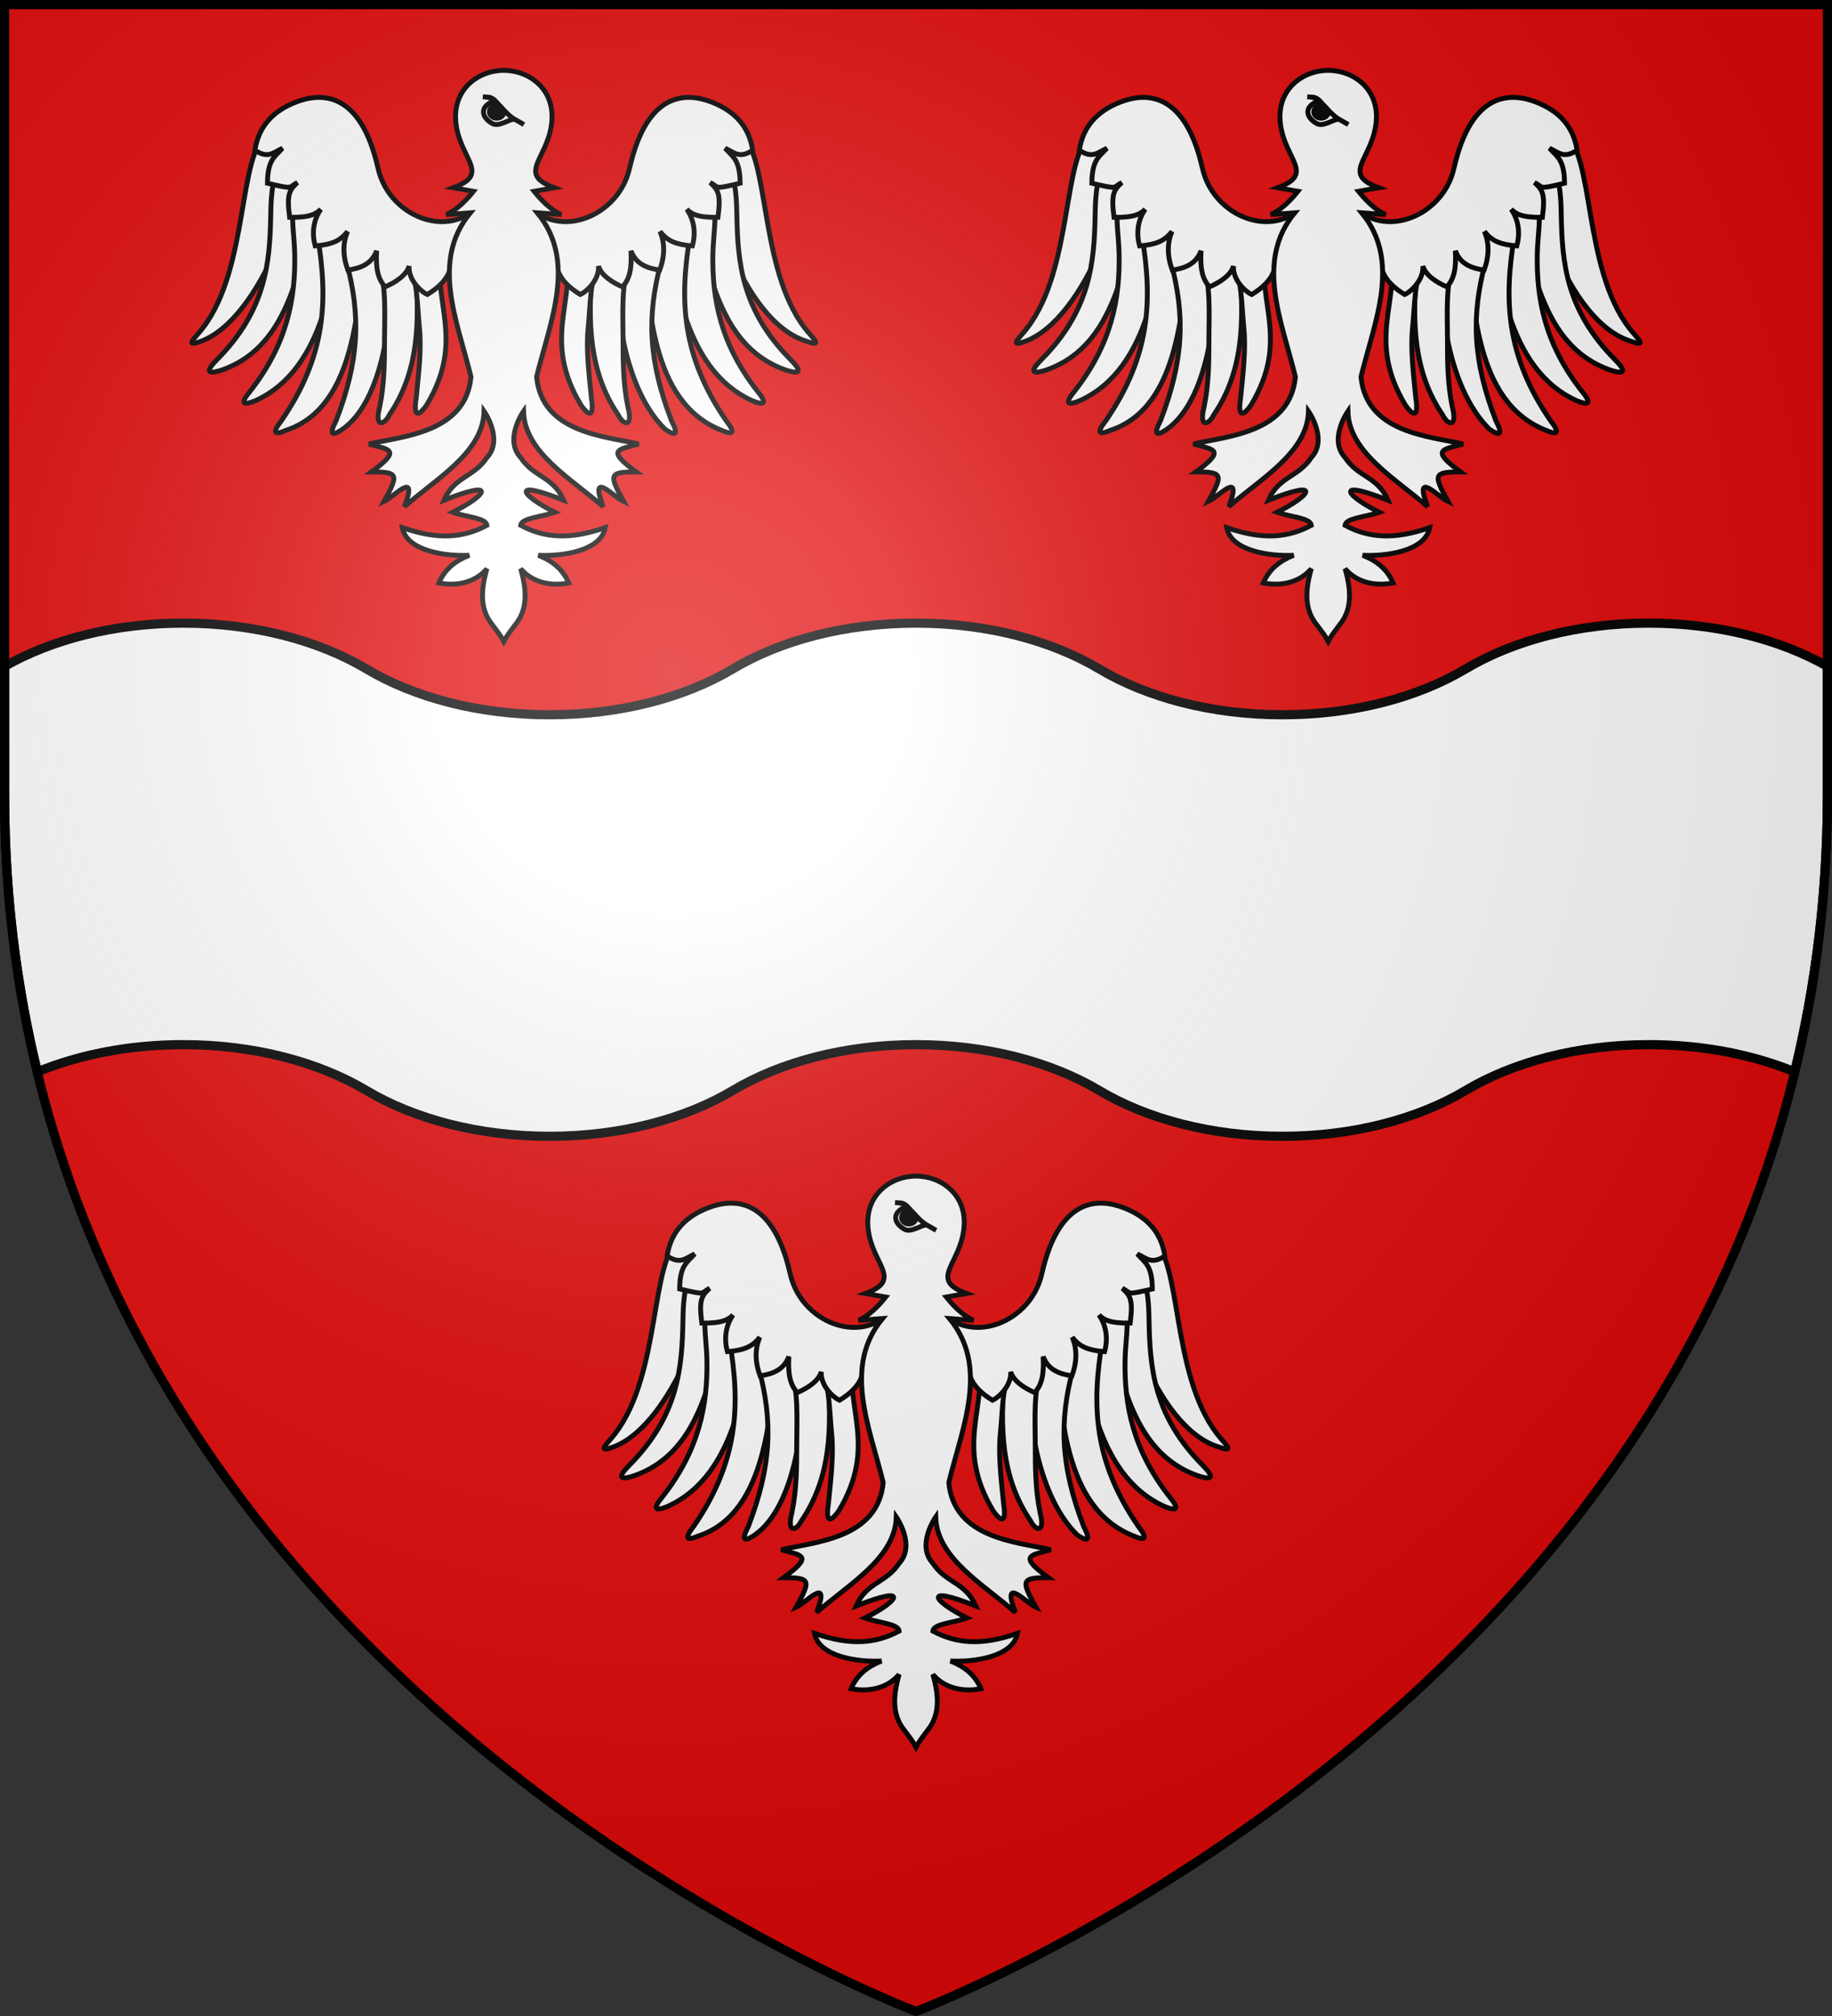
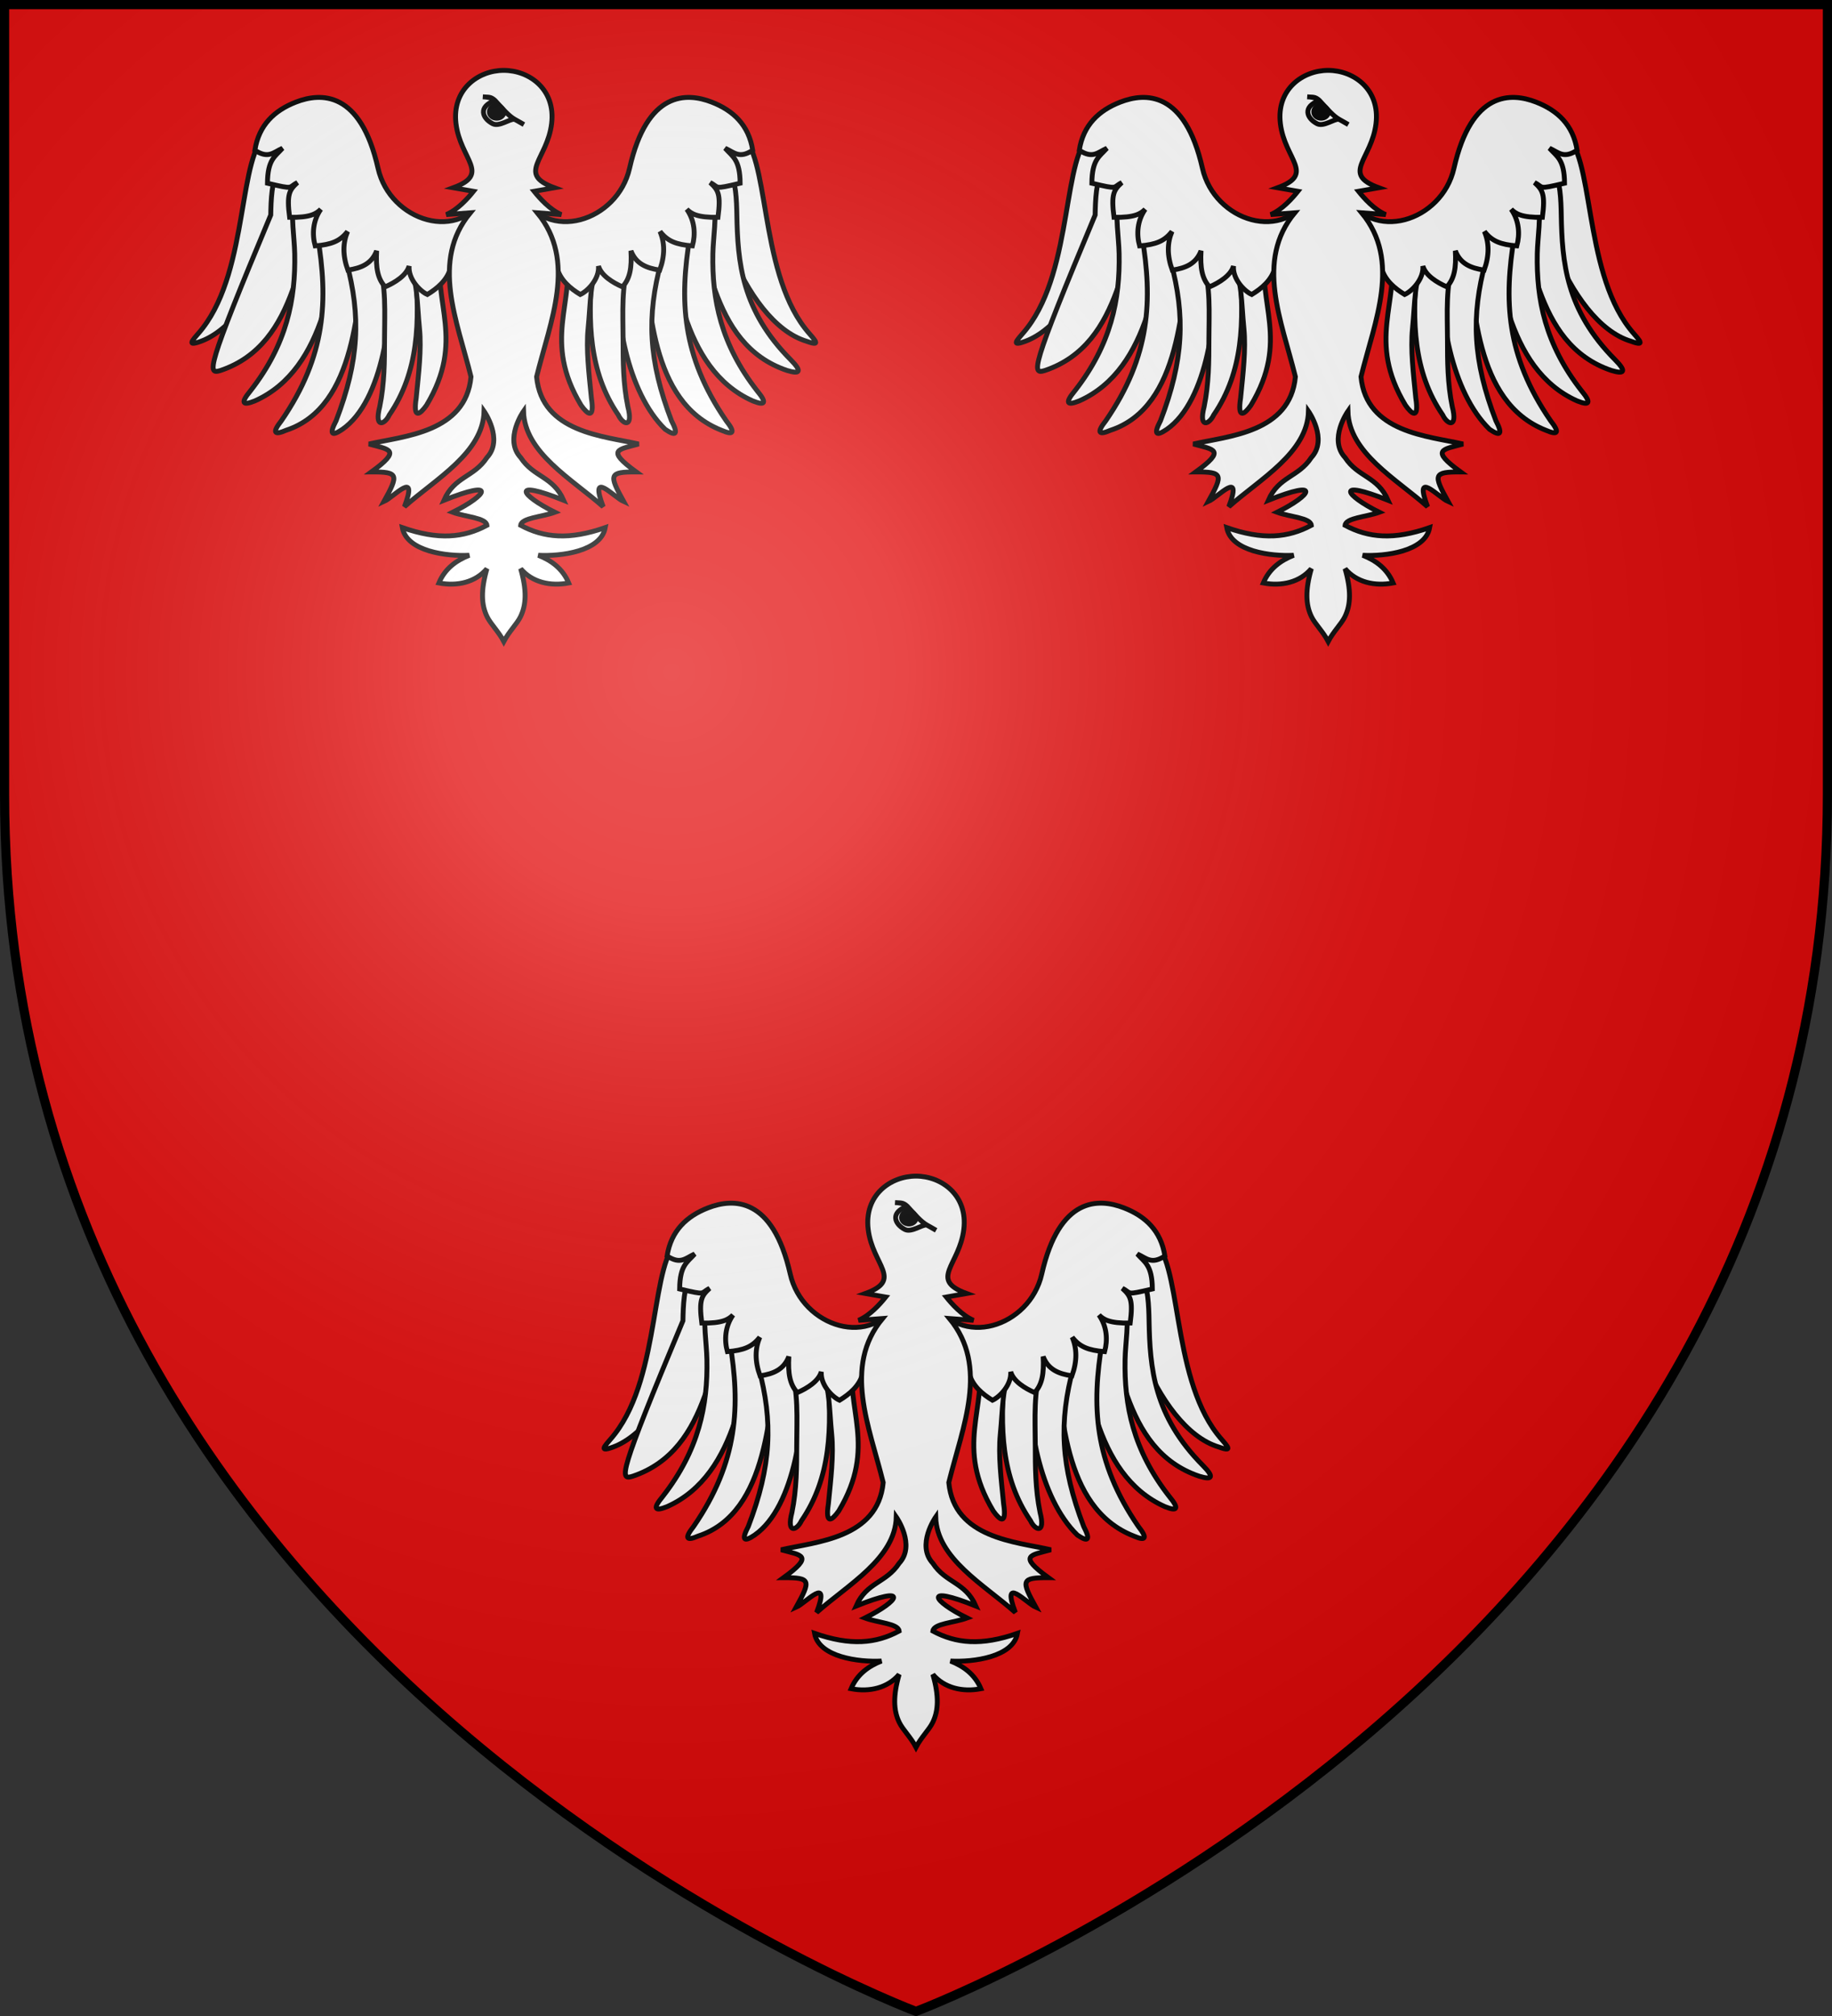
<svg xmlns="http://www.w3.org/2000/svg" xmlns:ns1="http://sodipodi.sourceforge.net/DTD/sodipodi-0.dtd" xmlns:ns2="http://www.inkscape.org/namespaces/inkscape" xmlns:xlink="http://www.w3.org/1999/xlink" width="600" height="660" viewBox="0 0 600 660" id="svg2" ns1:version="0.32" ns2:version="0.46" ns1:docname="Blason_Diffembach-les-Hellimer-A_57.svg" ns2:output_extension="org.inkscape.output.svg.inkscape" version="1.0">
  <rect x="0" y="0" width="600" height="660" fill="#333333" stroke="none" />
  <ns1:namedview ns2:window-height="977" ns2:window-width="1280" ns2:pageshadow="2" ns2:pageopacity="0.0" guidetolerance="10.0" gridtolerance="10.0" objecttolerance="10.0" borderopacity="1.0" bordercolor="#666666" pagecolor="#ffffff" id="base" showgrid="false" ns2:zoom="1.1863636" ns2:cx="300" ns2:cy="330" ns2:window-x="-4" ns2:window-y="-4" ns2:current-layer="layer4" ns2:object-nodes="true" ns2:window-maximized="1" />
  <defs id="defs4">
    <radialGradient id="Gradient1" gradientUnits="userSpaceOnUse" cx="-80" cy="-80" r="405">
      <stop style="stop-color:#fff;stop-opacity:0.31" offset="0" id="stop7" />
      <stop style="stop-color:#fff;stop-opacity:0.25" offset="0.19" id="stop9" />
      <stop style="stop-color:#6b6b6b;stop-opacity:0.125" offset="0.6" id="stop11" />
      <stop style="stop-color:#000;stop-opacity:0.125" offset="1" id="stop13" />
    </radialGradient>
    <clipPath id="shield_cut">
      <path id="shield" d="M -298.5,-298.5 L 298.5,-298.5 L 298.5,-40 C 298.5,246.31 0,358.5 0,358.5 C 0,358.5 -298.5,246.31 -298.5,-40 L -298.5,-298.5 z" />
    </clipPath>
  </defs>
  <g id="layer4" ns2:label="Fond écu" ns2:groupmode="layer" transform="translate(300,300)">
    <use xlink:href="#shield" id="use18" style="fill:#e20909" x="0" y="0" width="600" height="660" />
-     <path style="fill:#ffffff;fill-opacity:1;fill-rule:evenodd;stroke:#000000;stroke-width:3;stroke-linecap:butt;stroke-linejoin:miter;stroke-opacity:1;display:inline" d="M 60 204 C 37.47 204 16.957 209.365 1.5 218.156 L 1.5 260 C 1.5 292.511 5.388 322.78 12.25 350.906 C 25.96 345.268 42.367 342 60 342 C 83.257 342 104.386 347.698 120 357 C 135.614 366.302 156.743 372 180 372 C 203.257 372 224.386 366.302 240 357 C 255.614 347.698 276.743 342 300 342 C 323.257 342 344.386 347.698 360 357 C 375.614 366.302 396.743 372 420 372 C 443.257 372 464.386 366.302 480 357 C 495.614 347.698 516.743 342 540 342 C 557.633 342 574.04 345.268 587.75 350.906 C 594.612 322.78 598.5 292.511 598.5 260 L 598.5 218.156 C 583.043 209.365 562.53 204 540 204 C 516.743 204 495.614 209.698 480 219 C 464.386 228.302 443.257 234 420 234 C 396.743 234 375.614 228.302 360 219 C 344.386 209.698 323.257 204 300 204 C 276.743 204 255.614 209.698 240 219 C 224.386 228.302 203.257 234 180 234 C 156.743 234 135.614 228.302 120 219 C 104.386 209.698 83.257 204 60 204 z " transform="translate(-300,-300)" id="path3814" />
  </g>
  <g id="layer3" ns2:label="Meubles" ns2:groupmode="layer" transform="translate(300,300)">
    <g id="g13816" transform="matrix(1.6,0,0,1.6,-490.376,-392.414)">
      <path ns1:nodetypes="cccccc" id="path14673" d="M 258.138,311.507 C 252.024,315.145 254.37,338.817 244.862,351.139 C 243.544,352.927 240.8,355.206 244.485,353.843 C 256.631,349.389 266.517,322.56 265.164,309.438 C 264.111,309.439 262.181,309.367 261.119,309.44 C 259.359,310.129 259.898,310.818 258.138,311.507 z" style="fill:#ffffff;fill-opacity:1;fill-rule:evenodd;stroke:#000000;stroke-width:1;stroke-linecap:butt;stroke-linejoin:miter;stroke-miterlimit:4;stroke-dasharray:none;stroke-opacity:1" ns2:transform-center-x="81.419103" ns2:transform-center-y="-10.853584" />
-       <path ns1:nodetypes="cscccccc" id="path14675" d="M 260.411,318.415 C 258.941,320.961 258.835,325.018 258.779,327.998 C 258.599,337.607 257.857,347.469 247.75,357.625 C 245.4,360.003 245.793,360.647 248.509,359.812 C 264.721,354.357 264.497,333.956 269.675,322.543 C 269.285,320.107 269.51,317.74 267.931,316.2 C 266.885,316.315 265.84,316.309 264.792,316.498 C 263.118,317.375 262.085,317.538 260.411,318.415 z" style="fill:#ffffff;fill-opacity:1;fill-rule:evenodd;stroke:#000000;stroke-width:1;stroke-linecap:butt;stroke-linejoin:miter;stroke-miterlimit:4;stroke-dasharray:none;stroke-opacity:1" ns2:transform-center-x="32.50414" ns2:transform-center-y="-7.1189567" />
+       <path ns1:nodetypes="cscccccc" id="path14675" d="M 260.411,318.415 C 258.941,320.961 258.835,325.018 258.779,327.998 C 245.4,360.003 245.793,360.647 248.509,359.812 C 264.721,354.357 264.497,333.956 269.675,322.543 C 269.285,320.107 269.51,317.74 267.931,316.2 C 266.885,316.315 265.84,316.309 264.792,316.498 C 263.118,317.375 262.085,317.538 260.411,318.415 z" style="fill:#ffffff;fill-opacity:1;fill-rule:evenodd;stroke:#000000;stroke-width:1;stroke-linecap:butt;stroke-linejoin:miter;stroke-miterlimit:4;stroke-dasharray:none;stroke-opacity:1" ns2:transform-center-x="32.50414" ns2:transform-center-y="-7.1189567" />
      <path ns1:nodetypes="cscccccc" id="path14671" d="M 263.506,324.384 C 262.875,328.815 263.611,332.297 263.685,335.942 C 263.874,345.24 262.1,354.425 254.616,363.988 C 252.542,366.482 252.975,367.072 255.532,366.04 C 270.3,359.471 271.742,338.773 273.691,327.315 C 273.112,324.991 272.085,322.774 270.431,321.416 C 269.429,321.614 268.419,321.695 267.421,321.965 C 265.875,322.952 265.052,323.397 263.506,324.384 z" style="fill:#ffffff;fill-opacity:1;fill-rule:evenodd;stroke:#000000;stroke-width:1;stroke-linecap:butt;stroke-linejoin:miter;stroke-miterlimit:4;stroke-dasharray:none;stroke-opacity:1" ns2:transform-center-x="-8.1813582" ns2:transform-center-y="-7.6424899" />
      <path ns1:nodetypes="ccccccc" id="path14677" d="M 268.367,332.312 C 270.563,345.406 270.097,356.803 260.976,370.076 C 259.021,372.555 259.457,373.119 261.919,372.05 C 276.493,367.276 276.531,345.562 278.139,334.362 C 277.516,332.116 277.364,329.985 275.72,328.704 C 274.75,328.923 273.769,329.027 272.805,329.314 C 271.326,330.314 269.846,331.313 268.367,332.312 z" style="fill:#ffffff;fill-opacity:1;fill-rule:evenodd;stroke:#000000;stroke-width:1;stroke-linecap:butt;stroke-linejoin:miter;stroke-miterlimit:4;stroke-dasharray:none;stroke-opacity:1" ns2:transform-center-x="16.400283" ns2:transform-center-y="-1.6707981" />
      <path ns1:nodetypes="ccccccc" id="path14679" d="M 274.264,337.559 C 277.267,348.673 276.892,357.773 272.158,370.091 C 270.697,372.891 271.23,373.364 273.451,371.856 C 281.734,366.079 284.074,348.162 282.973,337.376 C 282.179,334.35 281.108,333.852 278.287,332.645 C 277.374,333.04 276.43,333.324 275.536,333.786 C 274.438,335.379 273.753,335.091 274.264,337.559 z" style="fill:#ffffff;fill-opacity:1;fill-rule:evenodd;stroke:#000000;stroke-width:1;stroke-linecap:butt;stroke-linejoin:miter;stroke-miterlimit:4;stroke-dasharray:none;stroke-opacity:1" />
      <path ns1:nodetypes="csccccc" id="path14681" d="M 280.763,337.415 C 282.484,342.563 282.083,347.877 282.068,353.624 C 282.057,357.886 282.073,362.385 281.088,367.232 C 279.925,371.699 282.104,370.937 283.045,368.92 C 289.067,360.132 289.337,349.777 288.315,338.721 C 288.249,337.149 289.259,335.303 284.689,332.407 C 281.142,333.34 279.704,334.227 280.763,337.415 z" style="fill:#ffffff;fill-opacity:1;fill-rule:evenodd;stroke:#000000;stroke-width:1;stroke-linecap:butt;stroke-linejoin:miter;stroke-miterlimit:4;stroke-dasharray:none;stroke-opacity:1" ns2:transform-center-x="5.0521631" ns2:transform-center-y="-1.5425572" />
      <path style="fill:#ffffff;fill-opacity:1;fill-rule:evenodd;stroke:#000000;stroke-width:1;stroke-linecap:butt;stroke-linejoin:miter;stroke-miterlimit:4;stroke-dasharray:none;stroke-opacity:1" d="M 286.772,337.207 C 288.917,341.446 288.681,345.76 289.229,351.263 C 289.651,355.504 289.041,360.519 288.553,365.442 C 287.85,370.004 289.395,368.745 290.672,366.923 C 298.641,353.653 291.893,346.029 293.604,335.182 C 292.728,333.194 292.022,330.528 287.772,333.756 L 286.772,337.207 z" id="path12997" ns1:nodetypes="csccccc" ns2:transform-center-y="11.246663" ns2:transform-center-x="-0.25406483" />
      <path ns1:nodetypes="csscccccccccccccccc" id="path3971" d="M 303.131,323.53 C 297.631,333.938 283.201,329.305 280.743,318.443 C 277.151,302.573 269.047,302.914 263.929,304.899 C 259.539,306.602 256.348,309.585 255.533,314.745 C 258.283,316.562 259.276,315.213 261.176,314.345 C 259.659,316.055 258.147,316.62 258.106,321.499 C 263.794,322.843 262.244,322.377 264.236,321.372 C 262.602,322.878 262.027,323.695 262.639,328.476 C 266.862,328.551 268.101,327.755 269.025,326.83 C 267.38,329.197 267.228,331.933 267.874,334.323 C 271.215,334.048 272.962,333.363 274.509,331.372 C 273.534,333.675 273.471,336.233 274.56,339.271 C 277.329,338.875 279.457,337.954 280.456,335.323 C 280.26,338.769 280.648,341.046 282.198,342.704 C 284.201,341.825 286.539,340.404 287.104,338.437 C 286.886,341.07 289.322,343.599 290.834,344.267 C 292.785,343.082 295.004,341.319 295.607,338.666 C 299.75,334.128 298.772,334.134 306.767,335.761 C 306.1,332.16 304.785,326.533 303.131,323.53 z" style="fill:#ffffff;fill-opacity:1;fill-rule:evenodd;stroke:#000000;stroke-width:1;stroke-linecap:butt;stroke-linejoin:miter;stroke-miterlimit:4;stroke-dasharray:none;stroke-opacity:1" />
      <path ns2:transform-center-y="-10.853584" ns2:transform-center-x="81.419103" style="fill:#ffffff;fill-opacity:1;fill-rule:evenodd;stroke:#000000;stroke-width:1;stroke-linecap:butt;stroke-linejoin:miter;stroke-miterlimit:4;stroke-dasharray:none;stroke-opacity:1" d="M 354.83,311.507 C 360.944,315.145 358.599,338.817 368.106,351.139 C 369.425,352.927 372.168,355.206 368.484,353.843 C 355.316,349.9 346.451,322.56 347.805,309.438 C 348.858,309.439 350.787,309.367 351.85,309.44 C 353.609,310.129 353.071,310.818 354.83,311.507 z" id="path14890" ns1:nodetypes="cccccc" />
      <path ns2:transform-center-y="-7.1189567" ns2:transform-center-x="32.50414" style="fill:#ffffff;fill-opacity:1;fill-rule:evenodd;stroke:#000000;stroke-width:1;stroke-linecap:butt;stroke-linejoin:miter;stroke-miterlimit:4;stroke-dasharray:none;stroke-opacity:1" d="M 352.557,318.415 C 354.028,320.961 354.133,325.018 354.189,327.998 C 354.37,337.607 355.111,347.469 365.219,357.625 C 367.569,360.003 367.176,360.647 364.46,359.812 C 348.247,354.357 348.471,333.956 343.294,322.543 C 343.684,320.107 343.459,317.74 345.037,316.2 C 346.084,316.315 347.128,316.309 348.176,316.498 C 349.85,317.375 350.884,317.538 352.557,318.415 z" id="path14892" ns1:nodetypes="cscccccc" />
      <path ns2:transform-center-y="-7.6424899" ns2:transform-center-x="-8.1813582" style="fill:#ffffff;fill-opacity:1;fill-rule:evenodd;stroke:#000000;stroke-width:1;stroke-linecap:butt;stroke-linejoin:miter;stroke-miterlimit:4;stroke-dasharray:none;stroke-opacity:1" d="M 349.462,324.384 C 350.094,328.815 349.357,332.297 349.283,335.942 C 349.095,345.24 350.868,354.425 358.353,363.988 C 360.427,366.482 359.994,367.072 357.437,366.04 C 342.668,359.471 341.226,338.773 339.278,327.315 C 339.857,324.991 340.883,322.774 342.537,321.416 C 343.54,321.614 344.55,321.695 345.548,321.965 C 347.093,322.952 347.917,323.397 349.462,324.384 z" id="path14894" ns1:nodetypes="cscccccc" />
      <path ns2:transform-center-y="-1.6707981" ns2:transform-center-x="16.400283" style="fill:#ffffff;fill-opacity:1;fill-rule:evenodd;stroke:#000000;stroke-width:1;stroke-linecap:butt;stroke-linejoin:miter;stroke-miterlimit:4;stroke-dasharray:none;stroke-opacity:1" d="M 344.601,332.312 C 342.406,345.406 342.871,356.803 351.992,370.076 C 353.948,372.555 353.512,373.119 351.049,372.05 C 336.22,366.254 336.437,345.562 334.83,334.362 C 335.452,332.116 335.604,329.985 337.248,328.704 C 338.219,328.923 339.2,329.027 340.164,329.314 C 341.643,330.314 343.122,331.313 344.601,332.312 z" id="path14896" ns1:nodetypes="ccccccc" />
      <path style="fill:#ffffff;fill-opacity:1;fill-rule:evenodd;stroke:#000000;stroke-width:1;stroke-linecap:butt;stroke-linejoin:miter;stroke-miterlimit:4;stroke-dasharray:none;stroke-opacity:1" d="M 338.704,337.559 C 335.702,348.673 336.077,357.773 340.81,370.091 C 342.272,372.891 341.738,373.364 339.517,371.856 C 331.745,364.292 328.894,348.162 329.996,337.376 C 330.79,334.35 331.86,333.852 334.681,332.645 C 335.594,333.04 336.539,333.324 337.433,333.786 C 338.531,335.379 339.216,335.091 338.704,337.559 z" id="path14898" ns1:nodetypes="ccccccc" />
      <path ns2:transform-center-y="-1.5425572" ns2:transform-center-x="5.0521631" style="fill:#ffffff;fill-opacity:1;fill-rule:evenodd;stroke:#000000;stroke-width:1;stroke-linecap:butt;stroke-linejoin:miter;stroke-miterlimit:4;stroke-dasharray:none;stroke-opacity:1" d="M 332.206,337.415 C 330.485,342.563 330.886,347.877 330.901,353.624 C 330.912,357.886 330.895,362.385 331.881,367.232 C 333.044,371.699 330.864,370.937 329.924,368.92 C 323.901,360.132 323.631,349.777 324.653,338.721 C 324.719,337.149 323.709,335.303 328.279,332.407 C 331.826,333.34 333.265,334.227 332.206,337.415 z" id="path14900" ns1:nodetypes="csccccc" />
      <path ns2:transform-center-x="-0.25406483" ns2:transform-center-y="11.246663" ns1:nodetypes="csccccc" id="path14902" d="M 326.197,337.207 C 324.052,341.446 324.288,345.76 323.74,351.263 C 323.318,355.504 323.927,360.519 324.415,365.442 C 325.118,370.004 323.574,368.745 322.297,366.923 C 314.328,353.653 321.075,346.029 319.364,335.182 C 320.241,333.194 320.946,330.528 325.196,333.756 L 326.197,337.207 z" style="fill:#ffffff;fill-opacity:1;fill-rule:evenodd;stroke:#000000;stroke-width:1;stroke-linecap:butt;stroke-linejoin:miter;stroke-miterlimit:4;stroke-dasharray:none;stroke-opacity:1" />
      <path style="fill:#ffffff;fill-opacity:1;fill-rule:evenodd;stroke:#000000;stroke-width:1;stroke-linecap:butt;stroke-linejoin:miter;stroke-miterlimit:4;stroke-dasharray:none;stroke-opacity:1" d="M 309.837,323.53 C 315.337,333.938 329.768,329.305 332.226,318.443 C 335.817,302.573 343.921,302.914 349.039,304.899 C 353.43,306.602 356.621,309.585 357.435,314.745 C 354.686,316.562 353.693,315.213 351.792,314.345 C 353.309,316.055 354.822,316.62 354.862,321.499 C 349.175,322.843 350.725,322.377 348.733,321.372 C 350.367,322.878 350.942,323.695 350.329,328.476 C 346.106,328.551 344.867,327.755 343.944,326.83 C 345.589,329.197 345.741,331.933 345.094,334.323 C 341.753,334.048 340.006,333.363 338.459,331.372 C 339.435,333.675 339.497,336.233 338.409,339.271 C 335.64,338.875 333.512,337.954 332.512,335.323 C 332.709,338.769 332.321,341.046 330.77,342.704 C 328.768,341.825 326.43,340.404 325.865,338.437 C 326.083,341.07 323.647,343.599 322.135,344.267 C 320.183,343.082 317.965,341.319 317.361,338.666 C 313.219,334.128 314.197,334.134 306.201,335.761 C 306.868,332.16 308.184,326.533 309.837,323.53 z" id="path14904" ns1:nodetypes="csscccccccccccccccc" />
      <path ns1:nodetypes="csccccccccccccccccccscsccccccccccccccccccsc" d="M 306.484,298.407 C 311.705,298.405 317.121,302.292 316.272,309.306 C 315.379,316.681 309.054,319.561 316.833,322.425 L 312.689,323.151 C 313.801,324.54 315.903,326.915 318.262,327.919 L 313.336,327.546 C 321.481,337.405 316.041,349.591 313.198,361.103 C 314.272,372.529 326.972,373.223 334.089,374.862 C 329.901,376.024 327.293,375.986 333.595,380.577 C 327.981,380.544 327.987,381.127 331.022,386.626 C 328.993,385.725 323.891,379.92 326.824,387.687 C 320.362,381.974 310.743,376.643 310.517,368.155 C 310.517,368.155 306.471,373.922 309.939,377.632 C 312.609,381.703 316.568,381.435 318.744,386.374 C 307.824,382.007 309.786,385.259 316.939,388.824 C 314.269,389.804 310.101,389.96 309.939,391.496 C 314.7,394.049 319.881,394.549 327.255,391.962 C 326.366,396.837 318.175,397.878 313.544,397.628 C 316.18,398.657 318.541,400.348 319.771,403.294 C 315.972,404.015 312.276,403.138 309.939,400.375 C 311.196,404.742 311.109,407.749 309.893,410.216 C 309.157,411.709 307.571,413.202 306.484,415.264 C 305.398,413.202 303.811,411.709 303.076,410.216 C 301.859,407.749 301.773,404.742 303.029,400.375 C 300.693,403.138 296.996,404.015 293.197,403.294 C 294.428,400.348 296.789,398.657 299.424,397.628 C 294.793,397.878 286.603,396.837 285.714,391.962 C 293.087,394.549 298.269,394.049 303.029,391.496 C 302.867,389.96 298.7,389.804 296.03,388.824 C 303.183,385.259 305.144,382.007 294.225,386.374 C 296.401,381.435 300.36,381.703 303.029,377.632 C 306.498,373.922 302.452,368.155 302.452,368.155 C 302.225,376.643 292.606,381.974 286.144,387.687 C 289.077,379.92 283.976,385.725 281.946,386.626 C 284.982,381.127 284.987,380.544 279.374,380.577 C 285.675,375.986 283.067,376.024 278.88,374.862 C 285.996,373.223 298.696,372.529 299.77,361.103 C 296.927,349.591 291.487,337.405 299.633,327.546 L 294.706,327.919 C 297.065,326.915 299.168,324.54 300.279,323.151 L 296.135,322.425 C 303.914,319.561 297.59,316.681 296.697,309.306 C 295.847,302.292 301.263,298.405 306.484,298.407 z" style="fill:#ffffff;fill-opacity:1;fill-rule:evenodd;stroke:#000000;stroke-width:1;stroke-linecap:butt;stroke-linejoin:miter;stroke-miterlimit:4;stroke-dasharray:none;stroke-opacity:1" id="path13584" />
      <path style="fill:#ffffff;fill-opacity:1;fill-rule:evenodd;stroke:#000000;stroke-width:1;stroke-linecap:butt;stroke-linejoin:miter;stroke-miterlimit:4;stroke-dasharray:none;stroke-opacity:1" d="M 302.206,303.826 C 303.302,303.944 303.762,303.706 304.692,304.57 C 306.372,306.411 307.51,307.728 308.695,308.408 C 309.443,308.837 310.017,309.149 310.598,309.493 C 310.355,309.361 309.218,308.675 308.669,308.419 C 307.716,308.287 305.551,310.021 304.198,309.315 C 302.017,308.177 301.23,305.838 304.628,304.6 C 304.588,304.309 303.597,303.852 302.206,303.826 z" id="path3979" ns1:nodetypes="ccsccscc" />
      <path style="fill:#000000;fill-opacity:1;fill-rule:evenodd;stroke:#000000;stroke-width:1;stroke-linecap:round;stroke-linejoin:round;stroke-miterlimit:4;stroke-dasharray:none;stroke-dashoffset:0;stroke-opacity:1" d="M 304.41,308.086 C 303.657,307.786 303.323,307.006 303.666,306.345 C 304.008,305.684 305.011,305.193 305.65,305.692 C 306.262,306.17 306.728,306.784 306.395,307.433 C 306.063,308.079 305.209,308.374 304.462,308.106" id="path3981" ns1:nodetypes="csssc" />
    </g>
    <use x="0" y="0" xlink:href="#g13816" id="use6591" transform="translate(-135,-362)" width="600" height="660" />
    <use x="0" y="0" xlink:href="#use6591" id="use6593" transform="translate(270,0)" width="600" height="660" />
  </g>
  <g id="layer2" ns2:label="Reflet final" ns2:groupmode="layer" transform="translate(300,300)" ns1:insensitive="true">
    <use xlink:href="#shield" id="use22" style="fill:url(#Gradient1)" x="0" y="0" width="600" height="660" />
  </g>
  <g id="layer1" ns2:label="Contour final" ns2:groupmode="layer" transform="translate(300,300)" ns1:insensitive="true">
    <use xlink:href="#shield" style="fill:none;stroke:#000000;stroke-width:3" id="use25" x="0" y="0" width="600" height="660" />
  </g>
</svg>